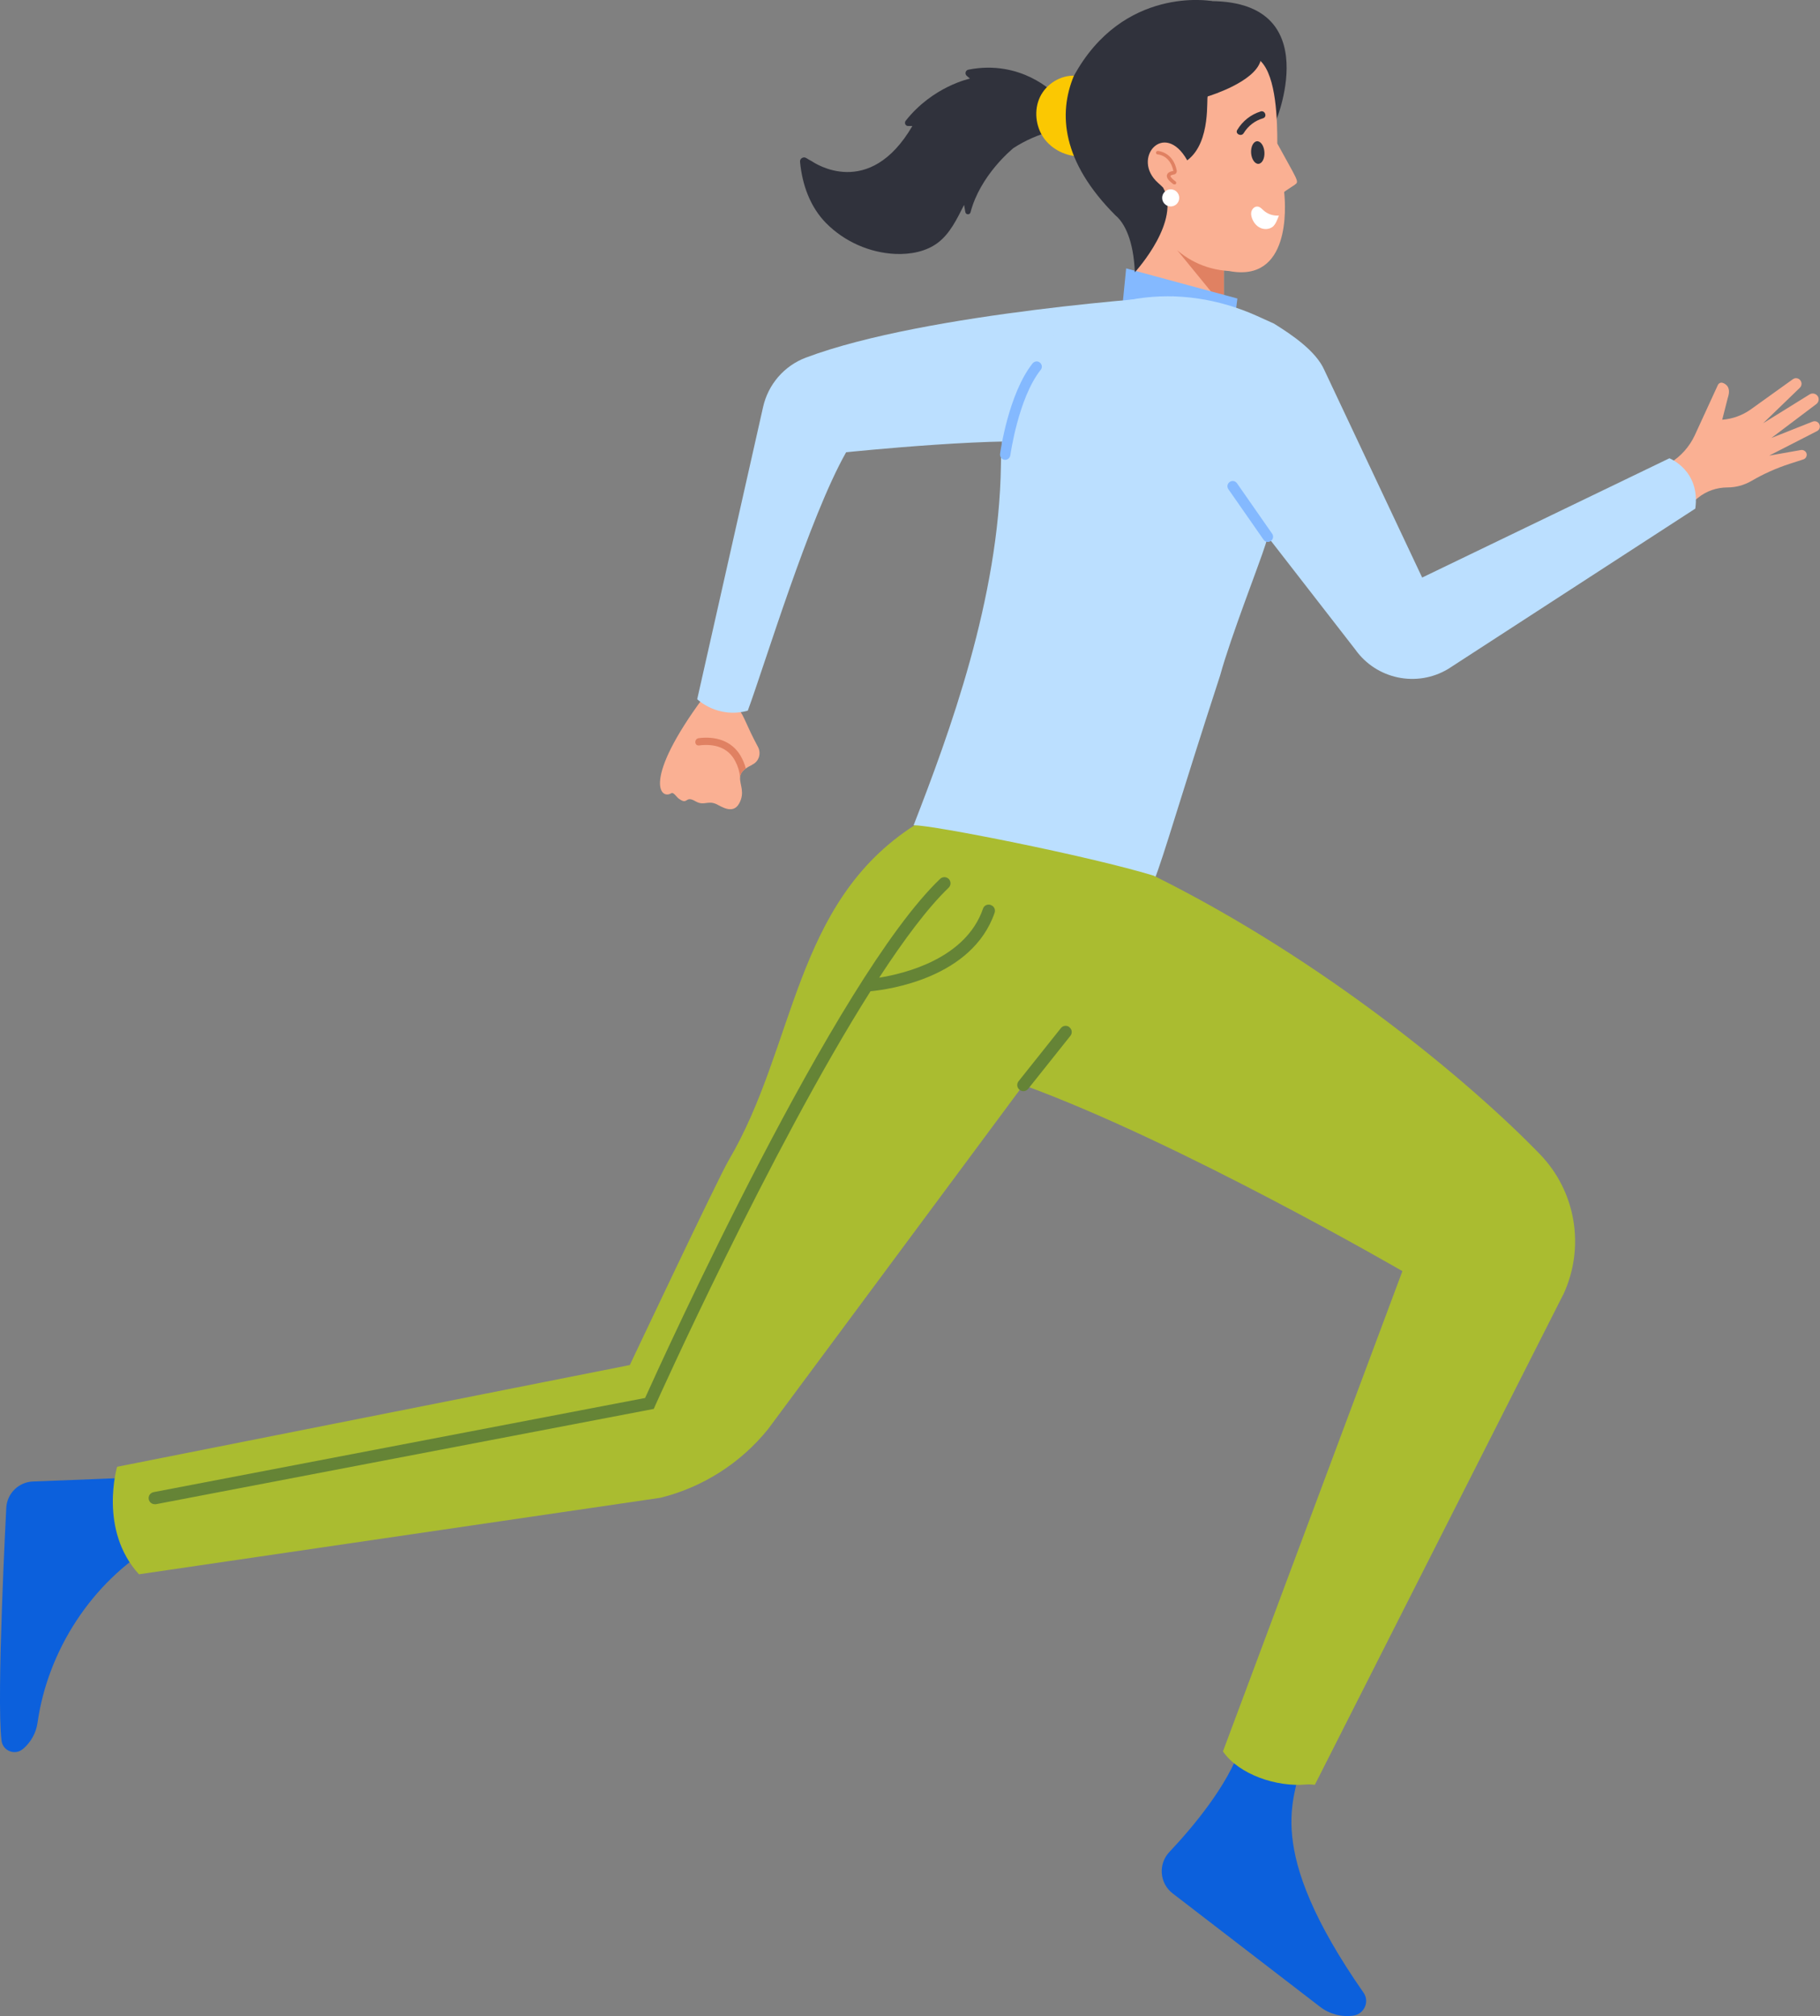
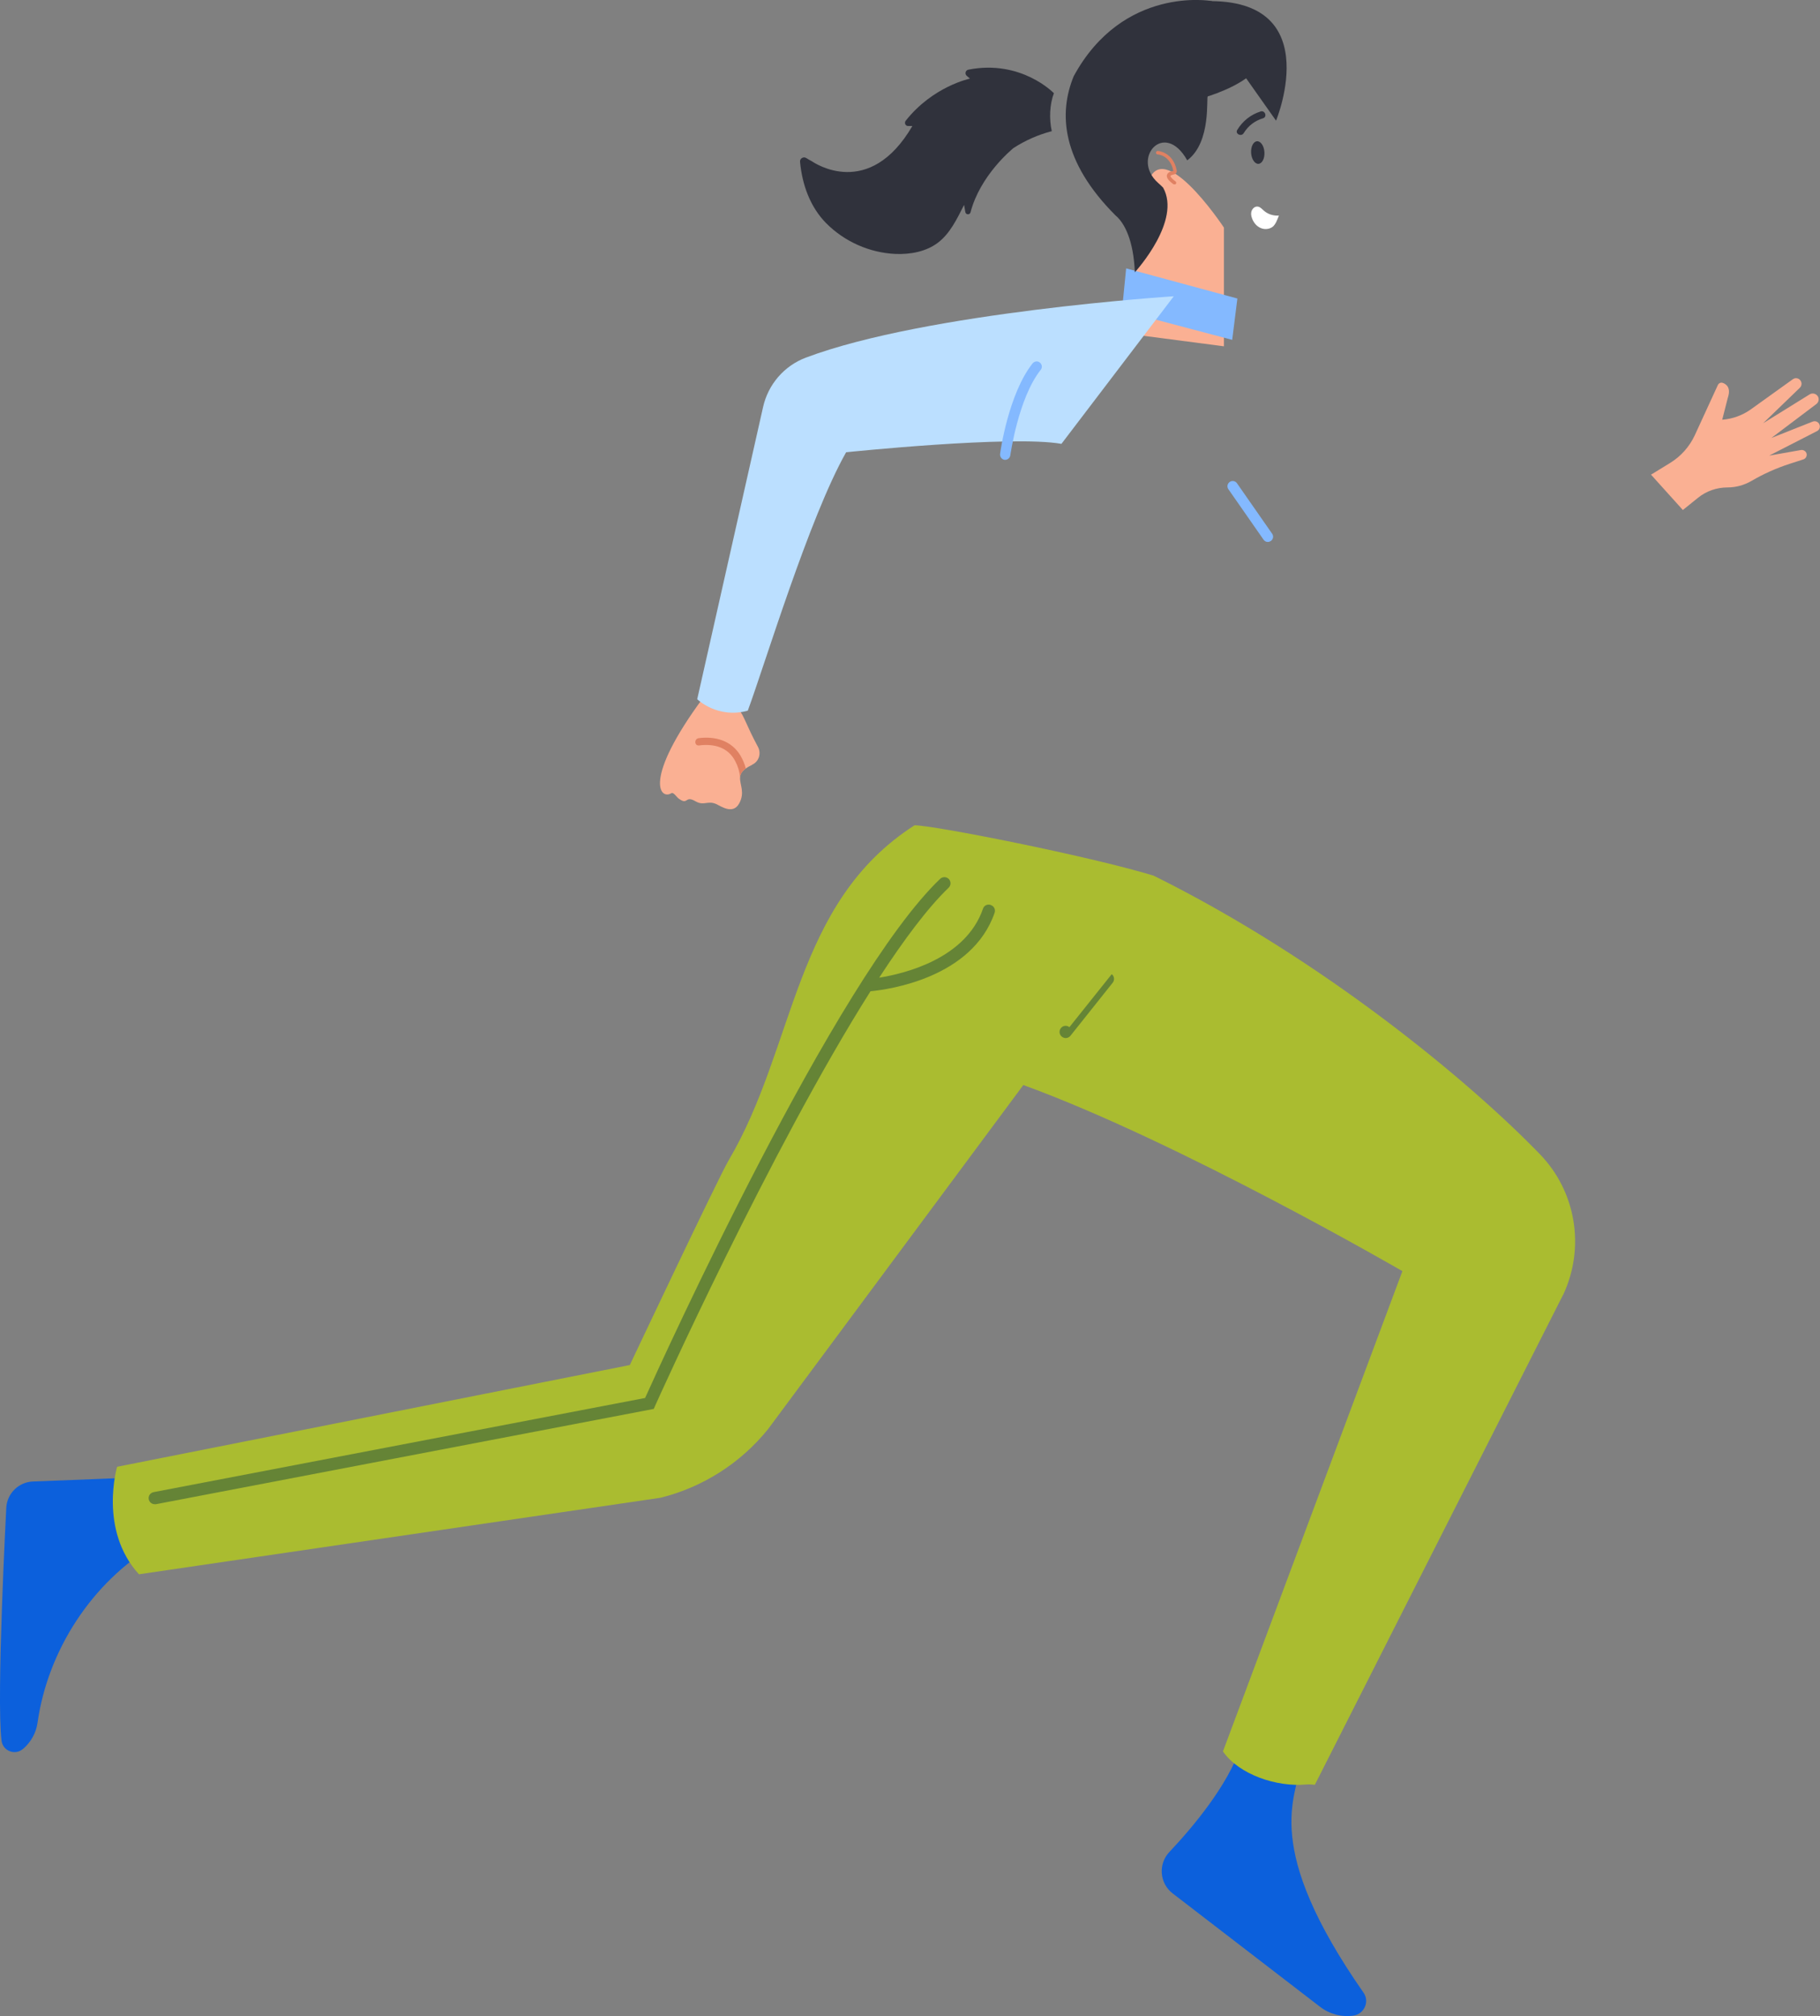
<svg xmlns="http://www.w3.org/2000/svg" id="b" viewBox="0 0 129.92 143.86">
  <rect x="0" y="0" width="129.92" height="143.86" fill="#808080" stroke="none" />
  <defs>
    <style>.d{fill:#84b9ff;}.d,.e,.f,.g,.h,.i,.j,.k,.l,.m{stroke-width:0px;}.e{fill:#fbc802;}.f{fill:#bbdfff;}.g{fill:#aabc30;}.h{fill:#0c60dc;}.i{fill:#658436;}.j{fill:#30323c;}.k{fill:#e08162;}.l{fill:#fab093;}.m{fill:#fff;}</style>
  </defs>
  <g id="c">
    <path class="j" d="M75.22,6.64s-2.32-2.41-6.09-1.67c-.21.04-.28.3-.12.44l.23.2s-2.64.54-4.59,3.01c-.12.16,0,.39.19.37h.29c-3.09,5.29-7.01,2.63-7.17,2.52-.14-.07-.27-.15-.4-.23-.2-.13-.47.02-.45.26.15,1.63.72,3.23,1.87,4.39,1.3,1.31,3.1,2.11,4.95,2.19,1.06.04,2.17-.16,3.02-.8.88-.67,1.36-1.7,1.87-2.7l.09.51c.03.2.32.22.37.02.69-2.64,2.94-4.48,3.07-4.59.84-.54,1.76-.95,2.73-1.2-.19-.86-.16-1.9.16-2.73Z" />
-     <path class="e" d="M76.72,5.4c-1.03-.04-2.04.6-2.48,1.52s-.32,2.09.27,2.93c.6.84,1.63,1.33,2.66,1.31-.76-1.84-1.08-3.87-.45-5.76Z" />
    <path class="j" d="M91.09,8.61S94.98-.76,85.11.14l5.98,8.47Z" />
    <path class="l" d="M87.37,24.71l-6.97-.91,1.44-10.25c.76-4.52,5.53,2.69,5.53,2.69v2.14s0,3.54,0,3.54v2.79Z" />
-     <polygon class="k" points="87.36 18.39 87.36 21.92 84.04 17.86 87.36 18.39" />
-     <path class="l" d="M92.45,13.17c-.91.61-.78.47-.77.65.09.9.45,6.36-3.94,5.52-7.28-.46-7.57-11.58-7.57-11.58,2.4-.96,9.81-3.41,9.81-3.41,1.15,1.11,1.2,4.31,1.2,5.89,1.41,2.59,1.59,2.72,1.27,2.92Z" />
    <path class="j" d="M89.31,10.92c.03.44.27.79.53.77.26-.02.45-.39.42-.84s-.27-.79-.53-.77c-.26.02-.45.39-.42.84Z" />
    <path class="j" d="M90,7.95c-.71.22-1.29.68-1.68,1.32-.17.28.29.51.46.23.32-.52.8-.89,1.38-1.06.32-.1.15-.58-.17-.49h0Z" />
    <polygon class="d" points="80.39 19.15 88.33 21.3 87.96 24.25 80.09 22.17 80.39 19.15" />
    <path class="j" d="M86.22,6.88c-.13,0,.28,3.26-1.47,4.56h0c-1.64-2.92-4.04-.13-2.08,1.61.12.1.24.22.36.34,1.3,2.34-1.86,5.86-2.02,6.04h0c-.09-2.25-.72-3.51-1.38-4.06-3.85-3.85-4.08-7.28-2.98-9.94h0C80.18-1.04,86.46.07,86.46.07c0,0,0,0,0,0,3.29,1.04,3.51,4.32,3.51,4.32-.48,1.46-3.5,2.41-3.76,2.49Z" />
    <path class="k" d="M83.89,13.15s-.09.02-.13-.01c-.36-.26-.5-.46-.46-.65.03-.11.12-.24.46-.29-.23-1.14-1.11-1.18-1.12-1.18-.07,0-.12-.06-.12-.13,0-.07.06-.12.13-.12.01,0,1.09.06,1.35,1.39.01.06,0,.13-.04.19-.04.06-.1.09-.16.1-.17.03-.24.08-.25.1,0,0-.02.11.36.39.06.04.07.12.03.18-.01.02-.03.03-.05.04Z" />
-     <circle class="m" cx="83.57" cy="14.12" r=".61" />
    <path class="m" d="M91.29,15.38c-.38.03-.77-.09-1.06-.34-.14-.12-.27-.28-.45-.3-.19-.02-.36.12-.43.3s-.04.37.03.55c.11.29.31.54.59.67s.62.11.87-.07c.22-.17.35-.54.45-.8Z" />
    <path class="l" d="M117.84,33.88l1.4-.86c.76-.47,1.36-1.15,1.74-1.96l1.65-3.59c.06-.13.21-.2.35-.15.26.09.6.35.36,1.06l-.4,1.57h0c.75-.06,1.46-.32,2.07-.76l2.97-2.13c.19-.14.46-.08.57.13h0c.09.16.06.35-.07.48l-2.62,2.53,3.32-2.06c.2-.12.45-.06.58.13h0c.12.18.07.43-.1.56l-3.21,2.42,2.95-1.17c.21-.08.45.04.5.27h0c.04.17-.04.33-.19.41l-3.42,1.75,2.27-.4c.19-.03.38.1.41.29h0c.02.17-.08.33-.24.38l-.96.31c-.96.31-1.88.72-2.75,1.23h0c-.52.3-1.11.46-1.71.46h0c-.76,0-1.51.26-2.1.74l-1.08.87-2.28-2.53Z" />
    <path class="l" d="M53.68,54.58c-.18.09-.33.17-.44.25-.3.22-.4.43-.41.65h0c-.03.51.37,1.07-.07,1.86-.46.81-1.31.17-1.66.02-.59-.25-.86.16-1.46-.19-.76-.44-.5.31-1.18-.18-.16-.11-.38-.49-.54-.39-.79.49-2.07-.93,2.28-6.82,3.2.62,2.27.48,3.89,3.48.27.47.1,1.07-.39,1.3Z" />
    <path class="f" d="M83.79,21.14l-8.02,10.53c-3.56-.63-15.37.6-15.37.6-2.64,4.66-5.82,15.2-7.02,18.44-2.18.59-3.61-.82-3.61-.82l4.7-20.84c.36-1.62,1.51-2.95,3.05-3.53,8.62-3.25,26.26-4.38,26.26-4.38Z" />
-     <path class="f" d="M121.02,36.29l-17.64,11.44c-2.23,1.34-5.12.74-6.63-1.38l-6.25-8.05c-.05.19-.11.38-.17.57-.43,1.37-2.47,6.55-3.23,9.32-5.8,17.8-4.43,15.86-6.97,15.94-3.16.09-8.79-2-14.91-5.25,2.54-6.54,6.1-16.15,6.23-25.69,0-5.75,3.08-10.84,9.72-11.88,2.89-.45,5.84.02,8.51,1.21l1.26.57c1.27.79,3,1.95,3.6,3.32l6.98,14.8,17.65-8.51s2.22.86,1.85,3.58Z" />
    <polygon class="f" points="87.9 21.4 87.89 21.4 87.89 21.4 87.9 21.4" />
    <path class="d" d="M90.5,38.67c-.12,0-.23-.06-.3-.16l-2.51-3.6c-.12-.17-.08-.4.09-.52.17-.12.4-.08.52.09l2.51,3.6c.12.17.08.4-.09.52-.06.04-.14.07-.21.07Z" />
    <path class="d" d="M71.71,32.81s0,0,0,0c-.2-.03-.34-.21-.32-.42.02-.17.6-4.29,2.32-6.46.13-.16.36-.19.52-.06.16.13.19.36.06.52-1.6,2.01-2.16,6.06-2.17,6.1-.03.2-.21.34-.41.32Z" />
    <path class="k" d="M53.24,54.83c-.3.22-.4.43-.41.65-.03-.4-.15-.8-.33-1.14-.51-1.02-1.52-1.29-2.6-1.15-.34.04-.36-.48-.02-.52,1.18-.15,2.33.17,2.97,1.23.17.29.31.61.39.94Z" />
    <path class="h" d="M11.04,110.24c-4.48,2.66-7.63,7.52-8.36,12.68-.1.72-.47,1.38-1.01,1.85l-.03.02c-.56.49-1.44.15-1.53-.59-.38-3.02.34-16.65.34-16.65.07-1,.88-1.79,1.88-1.84h0l4.37-.17,3.12-.13c.4,1.65.81,3.17,1.21,4.82Z" />
    <path class="h" d="M92.83,125.89c-.28,2.43-2.79,5.84,4.51,16.3.44.64.04,1.52-.73,1.63h0c-.85.12-1.71-.11-2.38-.63l-10.52-8.09c-.94-.72-1.05-2.1-.23-2.96,1.67-1.77,4.18-4.76,5.08-7.49l4.28,1.23Z" />
    <path class="g" d="M111.59,92.37l-17.73,34.98c-.2-.02-.4-.04-.64-.02-2.06.19-4.76-.69-5.92-2.36l12.81-34.27s-15.86-9.2-27.06-13.28l-18.22,24.55c-1.96,2.43-4.66,4.15-7.68,4.9l-37.23,5.46c-2.89-3.16-1.56-7.67-1.56-7.67l36.6-7.26s6.3-13.32,7.04-14.58c4.83-8.18,4.62-18.37,13.28-23.93,1.23-.03,12.36,2.16,17.07,3.59,0,0,0,0,0,0,12.19,6.04,22.64,14.77,27.58,19.88,2.58,2.67,3.23,6.64,1.67,10Z" />
    <path class="i" d="M70.72,64.57c-.23-.08-.48.04-.55.27-1.22,3.54-5.52,4.62-7.41,4.92,1.78-2.73,3.48-5,4.96-6.42.17-.17.18-.44.01-.62-.17-.17-.44-.18-.62-.01-7.47,7.14-19.77,34.18-21.06,37.04l-35.09,6.72c-.24.05-.39.28-.34.51.04.21.22.35.43.35.03,0,.06,0,.08,0l35.54-6.8.09-.21c.1-.23,8.21-18.26,15.38-29.59,1.27-.12,7.25-.94,8.86-5.6.08-.23-.04-.48-.27-.55Z" />
-     <path class="i" d="M76.34,73.29c-.19-.15-.46-.12-.61.07l-3.02,3.79c-.15.19-.12.46.07.61.08.06.18.1.27.1.13,0,.26-.06.34-.16l3.02-3.79c.15-.19.12-.46-.07-.61Z" />
+     <path class="i" d="M76.34,73.29c-.19-.15-.46-.12-.61.07c-.15.19-.12.46.07.61.08.06.18.1.27.1.13,0,.26-.06.34-.16l3.02-3.79c.15-.19.12-.46-.07-.61Z" />
  </g>
</svg>